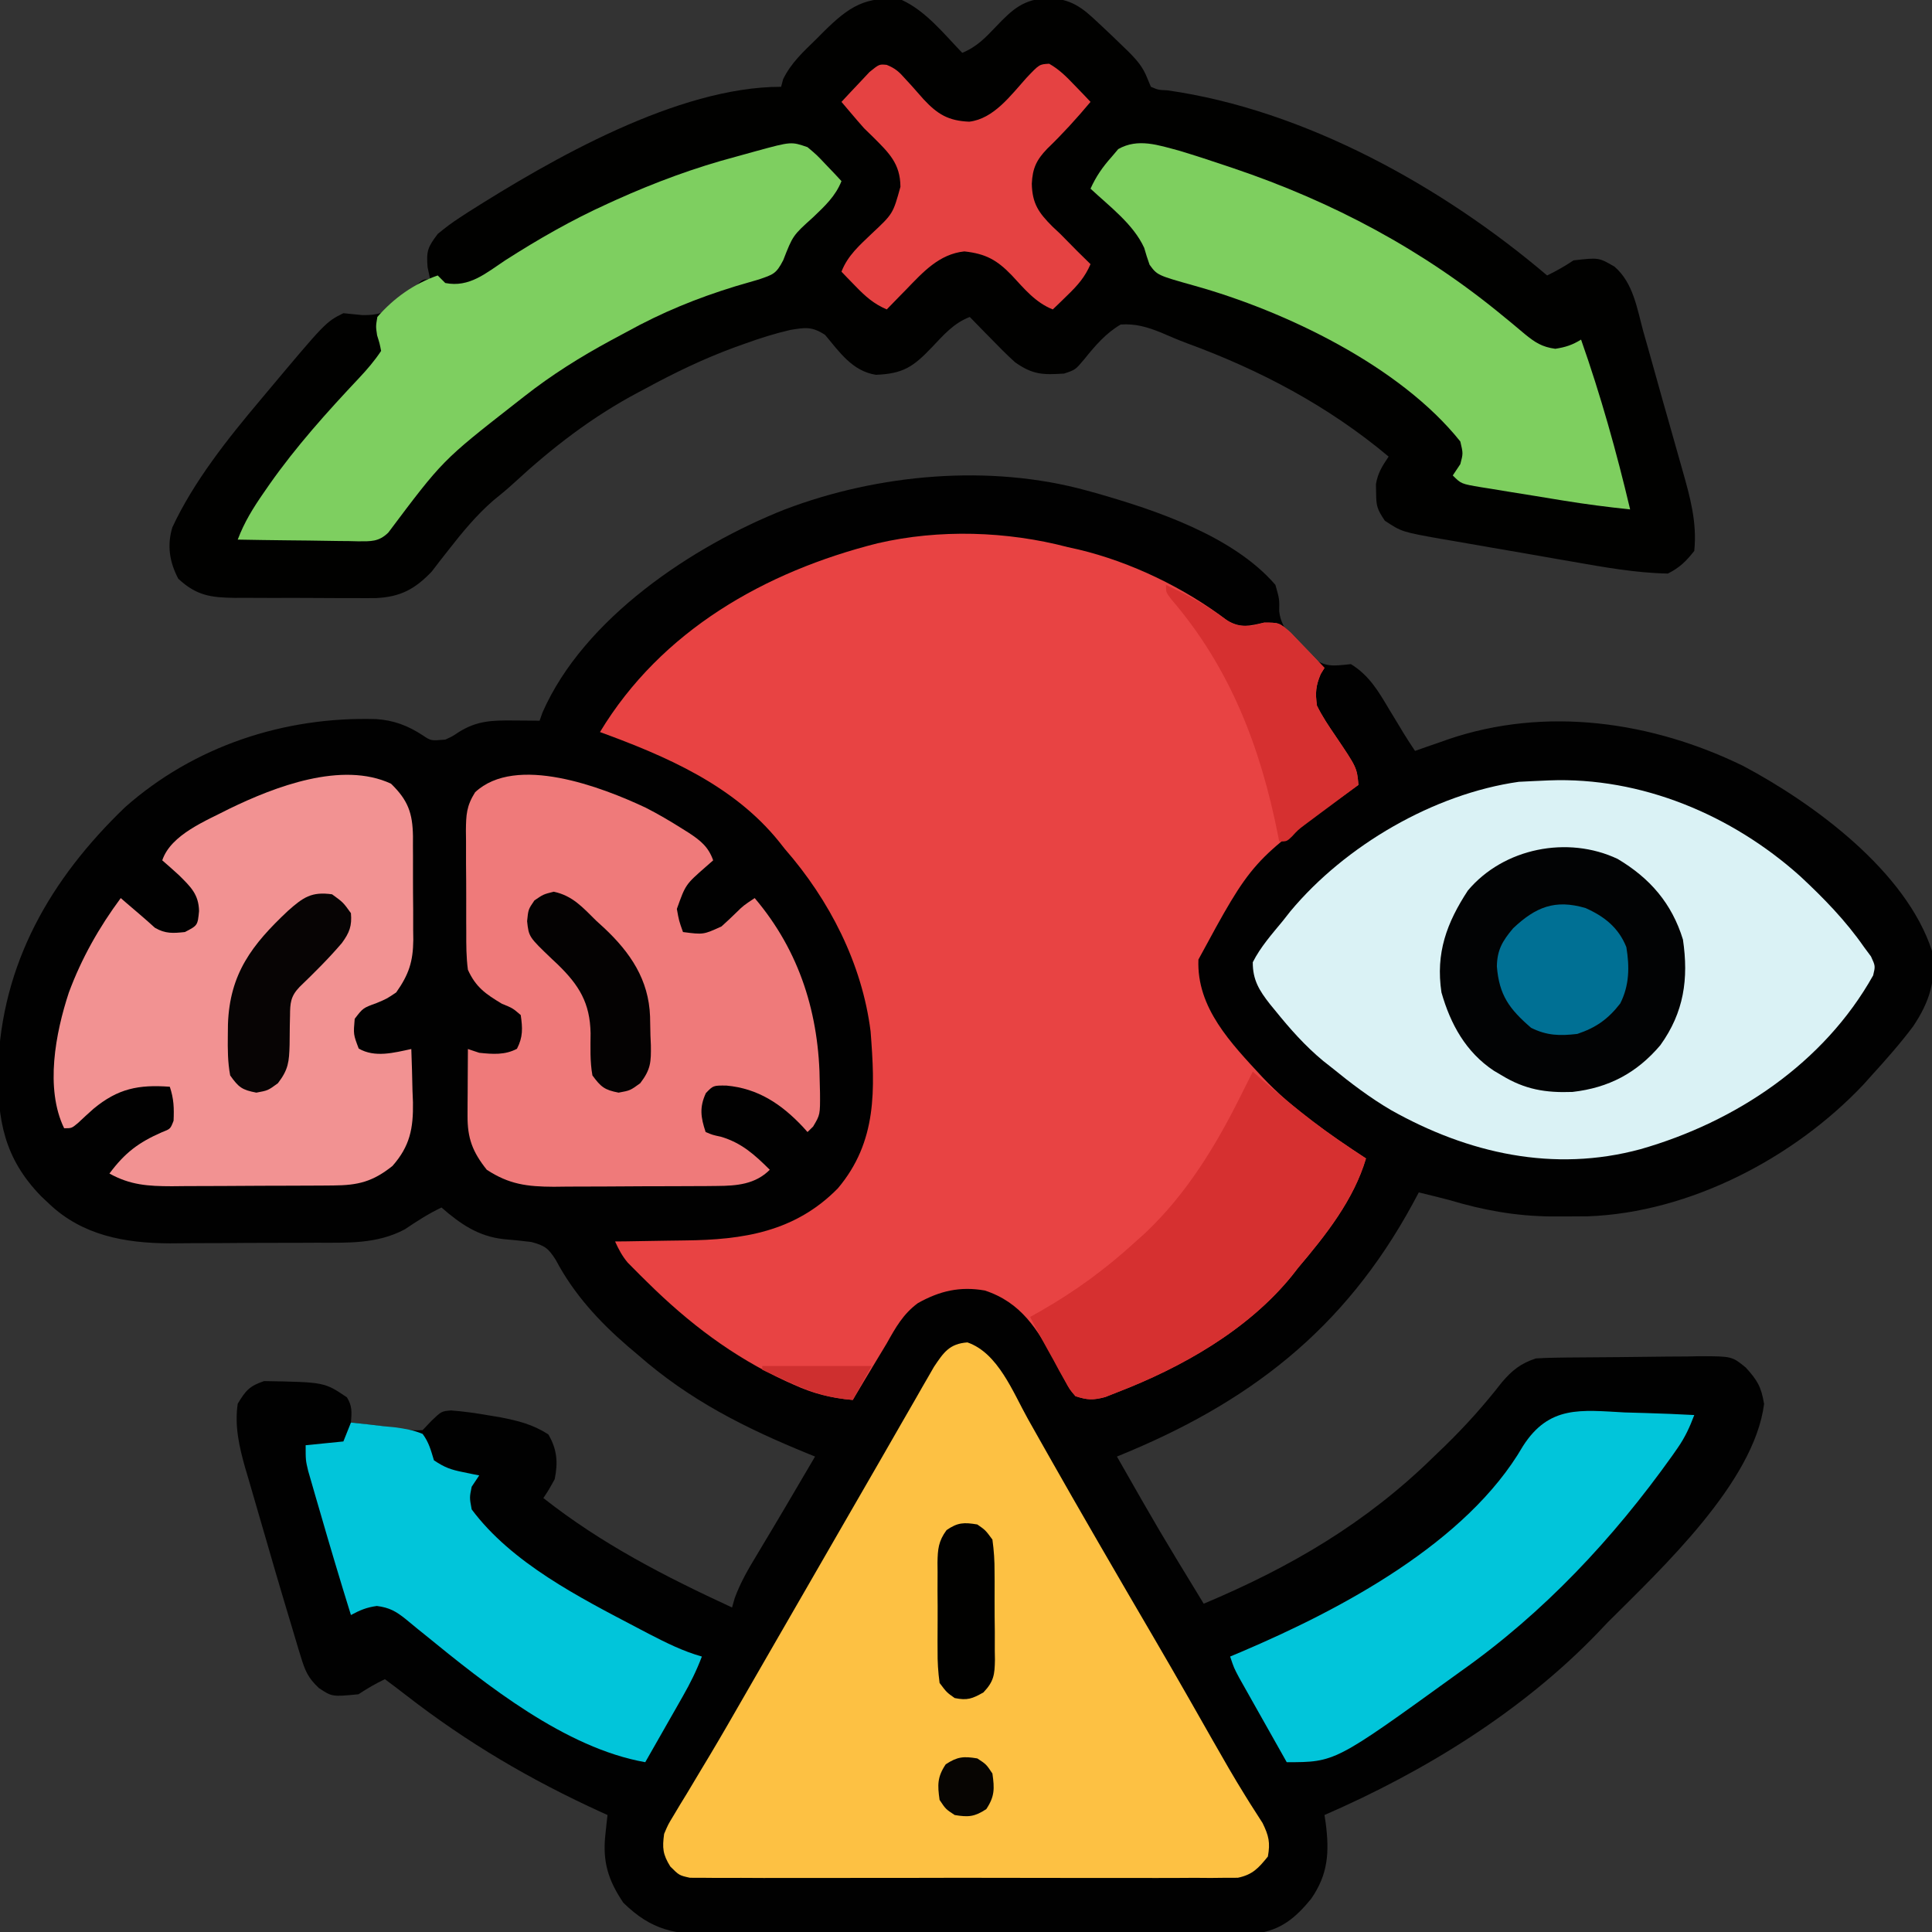
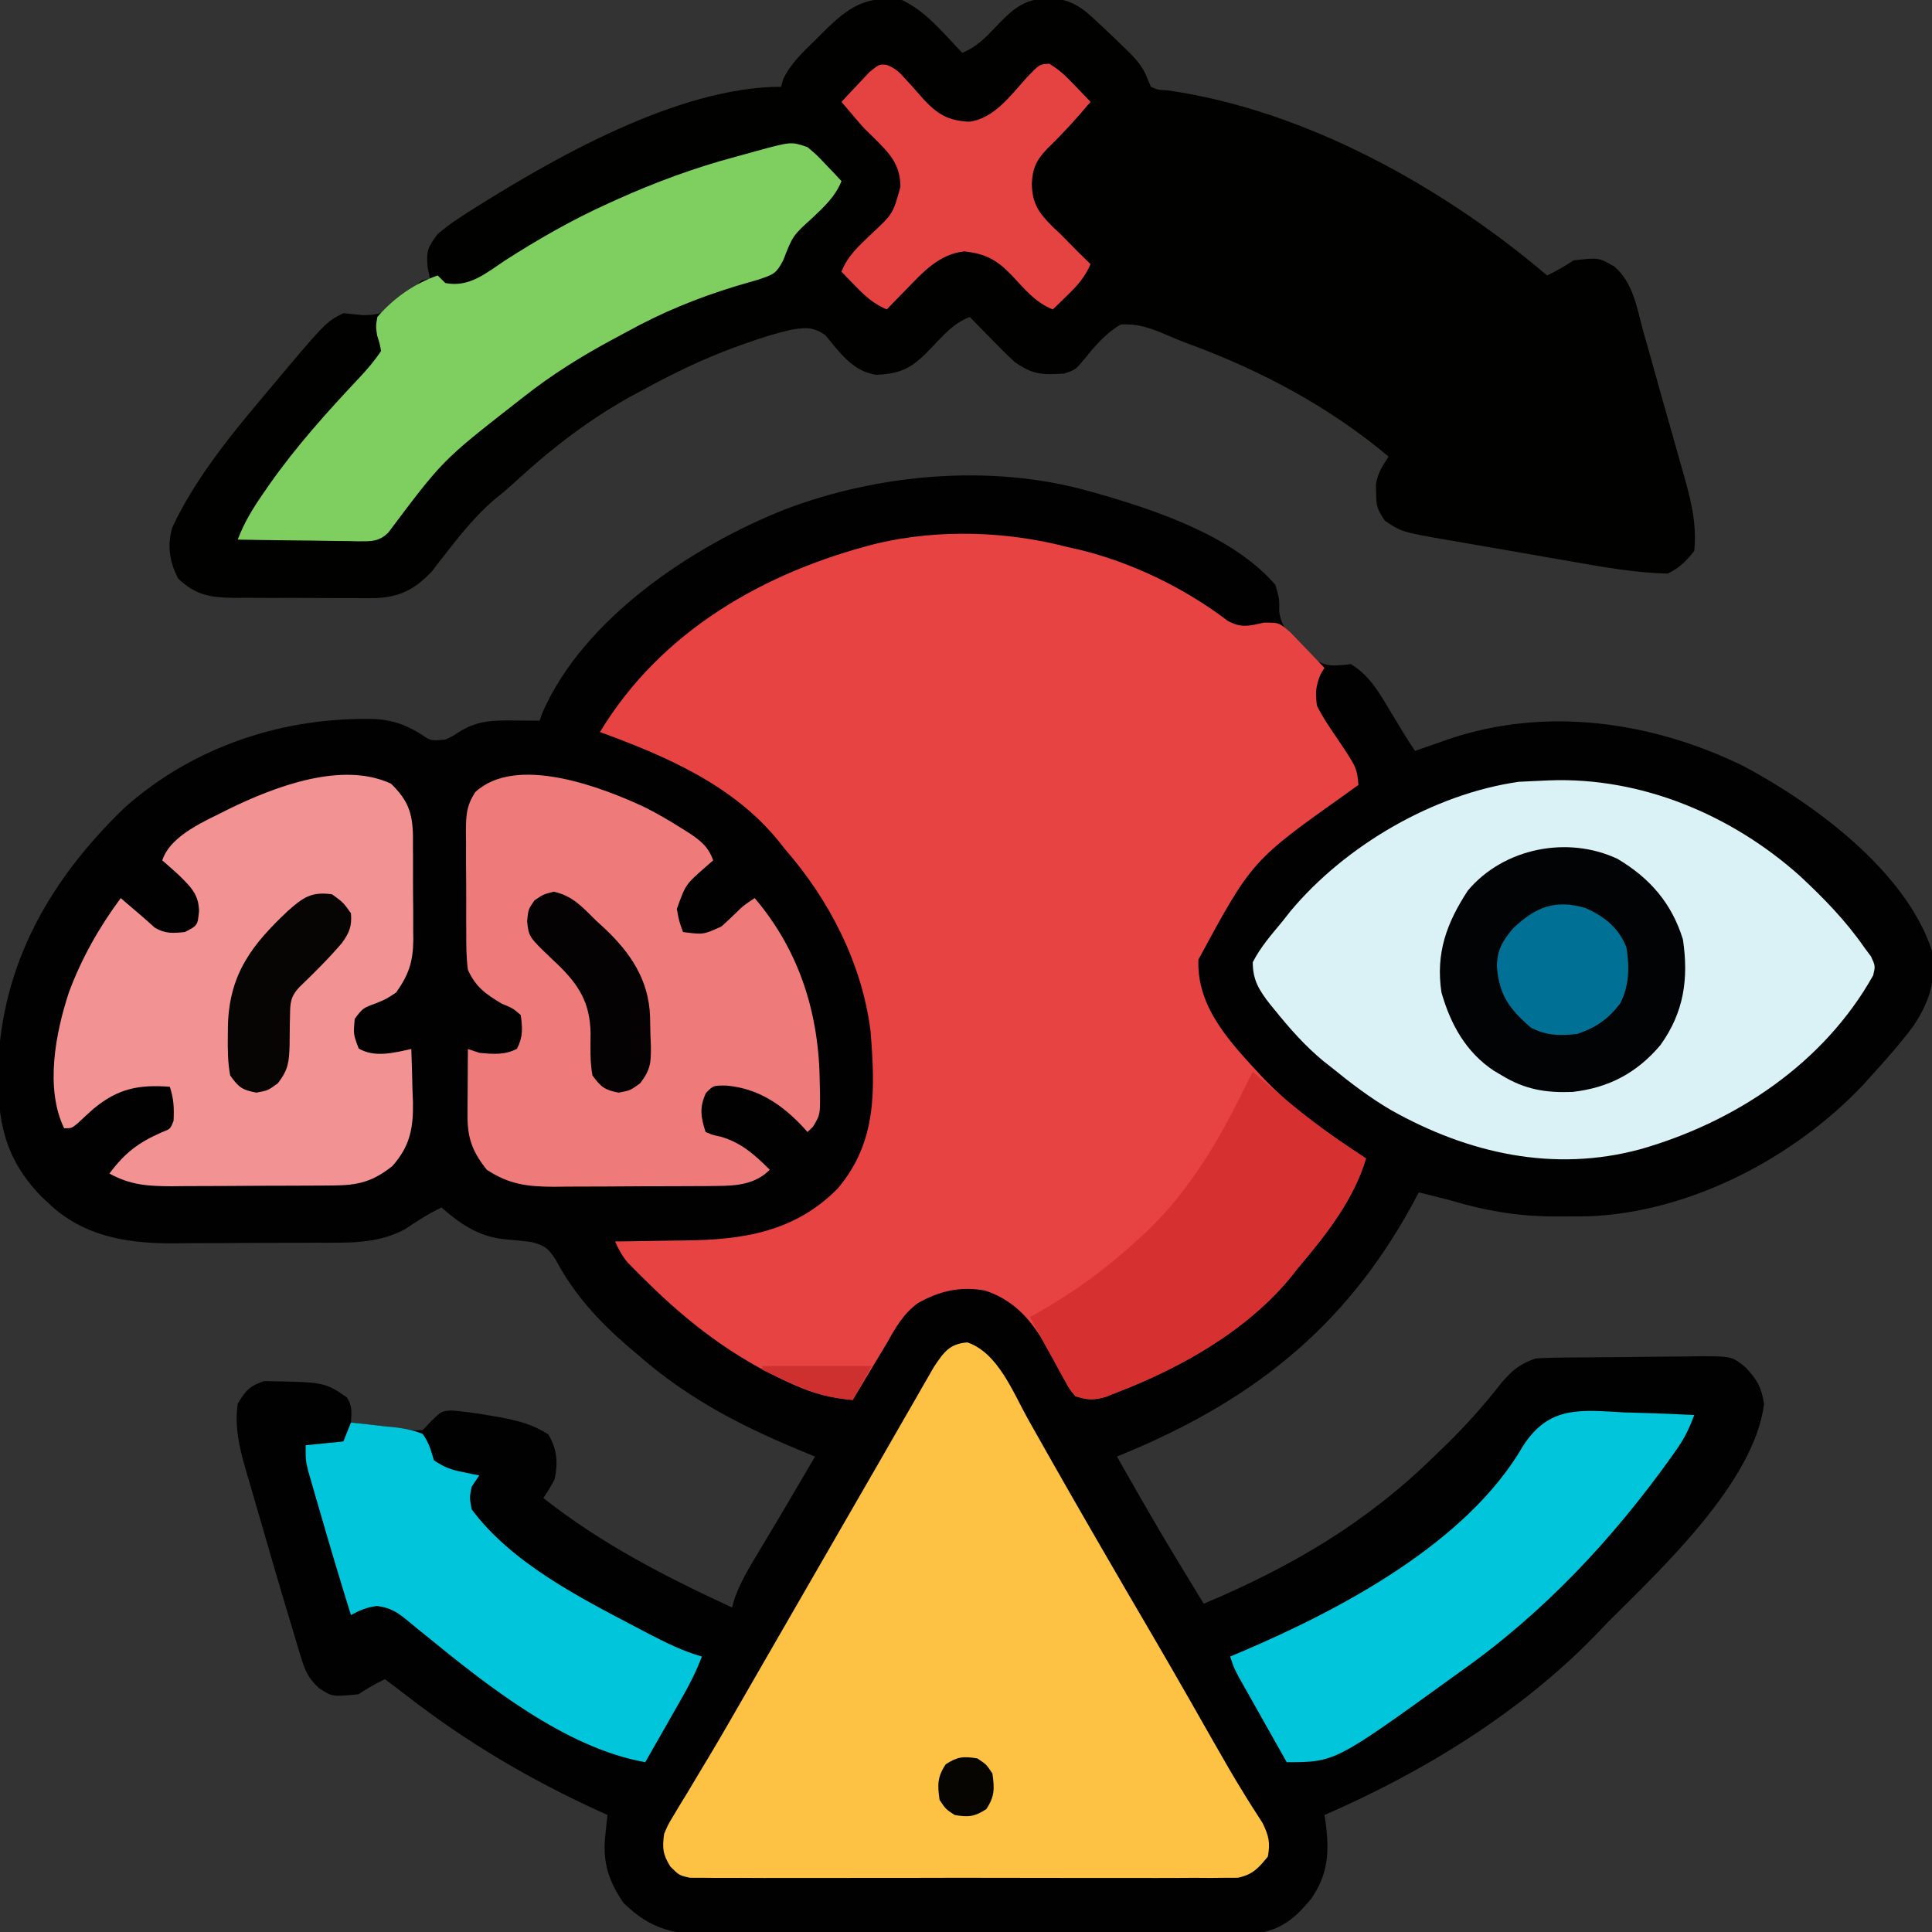
<svg xmlns="http://www.w3.org/2000/svg" version="1.1" width="512" height="512">
  <rect width="100%" height="100%" fill="#333333" stroke="none" />
  <path d="M0 0 C0.803 0.22 1.606 0.441 2.433 0.668 C18.326 5.197 38.829 12.052 50 25 C51.062 28.75 51.062 28.75 51 32 C51.593 37.275 55.687 40.392 59.297 43.93 C63.231 46.943 65.198 46.488 70 46 C74.88 48.986 77.337 53.271 80.188 58.062 C81.056 59.491 81.924 60.919 82.793 62.348 C83.17 62.977 83.546 63.606 83.934 64.254 C84.916 65.862 85.955 67.433 87 69 C88.433 68.493 88.433 68.493 89.895 67.977 C91.2 67.526 92.506 67.075 93.812 66.625 C94.436 66.403 95.059 66.182 95.701 65.953 C121.636 57.091 149.83 61.178 174 73 C192.696 82.948 217.124 100.858 224 122 C225.235 129.732 223.287 135.593 219 142 C215.583 146.552 211.83 150.795 208 155 C206.917 156.208 206.917 156.208 205.812 157.441 C187.437 176.896 159.764 191.35 132.836 192.336 C130.682 192.365 128.529 192.378 126.375 192.375 C125.241 192.375 124.108 192.375 122.94 192.375 C113.425 192.246 105.097 190.715 96 188 C93.339 187.31 90.67 186.654 88 186 C87.455 187.016 86.909 188.032 86.348 189.078 C68.147 222.513 42.786 241.932 8 256 C19.213 275.671 19.213 275.671 31 295 C54.039 285.312 74.064 273.617 92 256 C92.976 255.062 93.953 254.125 94.93 253.188 C100.392 247.861 105.343 242.336 110.027 236.312 C112.762 233.106 114.999 231.334 119 230 C120.67 229.888 122.345 229.831 124.019 229.807 C125.04 229.791 126.062 229.775 127.114 229.758 C131.781 229.714 136.447 229.673 141.114 229.65 C143.574 229.633 146.035 229.606 148.495 229.568 C152.045 229.513 155.594 229.491 159.145 229.477 C160.242 229.454 161.339 229.431 162.469 229.408 C170.992 229.431 170.992 229.431 174.655 232.416 C177.74 235.816 178.763 237.548 179.5 242.062 C176.859 262.857 152.318 285.704 138 300 C137.17 300.877 136.34 301.753 135.484 302.656 C115.373 323.572 89.5 339.483 63 351 C63.16 352.034 63.16 352.034 63.324 353.09 C64.315 360.856 64 366.686 59.449 373.23 C55.362 378.206 51.421 381.592 44.785 382.383 C43.621 382.387 42.457 382.391 41.258 382.394 C40.605 382.401 39.952 382.407 39.28 382.413 C37.106 382.429 34.932 382.425 32.758 382.42 C31.194 382.427 29.63 382.436 28.066 382.446 C23.826 382.468 19.586 382.471 15.346 382.469 C11.803 382.469 8.259 382.477 4.716 382.486 C-3.647 382.505 -12.01 382.508 -20.373 382.501 C-28.99 382.494 -37.607 382.517 -46.224 382.554 C-53.631 382.585 -61.039 382.596 -68.446 382.592 C-72.866 382.59 -77.286 382.596 -81.706 382.62 C-85.865 382.643 -90.022 382.641 -94.181 382.62 C-95.703 382.617 -97.225 382.622 -98.747 382.636 C-109.104 382.727 -115.308 381.588 -122.812 374.25 C-126.816 368.301 -128.358 363.383 -127.57 356.199 C-127.416 354.733 -127.416 354.733 -127.258 353.237 C-127.13 352.13 -127.13 352.13 -127 351 C-127.542 350.755 -128.084 350.509 -128.642 350.257 C-147.37 341.717 -164.212 331.832 -180.46 319.195 C-182.29 317.775 -184.141 316.383 -186 315 C-188.494 316.204 -190.681 317.454 -193 319 C-199.977 319.675 -199.977 319.675 -203.486 317.358 C-206.455 314.573 -207.18 312.682 -208.355 308.805 C-208.554 308.165 -208.752 307.525 -208.956 306.866 C-209.657 304.582 -210.328 302.292 -211 300 C-211.568 298.11 -212.136 296.219 -212.706 294.329 C-214.289 289.038 -215.831 283.735 -217.359 278.428 C-217.998 276.214 -218.643 274.001 -219.293 271.79 C-220.245 268.553 -221.181 265.313 -222.113 262.07 C-222.404 261.092 -222.694 260.114 -222.994 259.106 C-224.599 253.441 -225.879 247.908 -225 242 C-222.886 238.501 -221.883 237.294 -218 236 C-202.014 236.281 -202.014 236.281 -196.062 240.312 C-194.619 242.606 -194.785 244.346 -195 247 C-192.884 247.239 -190.767 247.474 -188.648 247.691 C-186.876 247.898 -185.109 248.156 -183.352 248.465 C-180.825 248.863 -178.554 249.173 -176 249 C-175.216 248.175 -174.433 247.35 -173.625 246.5 C-171 244 -171 244 -168.492 243.781 C-165.279 244.016 -162.175 244.45 -159 245 C-157.846 245.191 -156.693 245.382 -155.504 245.578 C-150.675 246.521 -146.85 247.455 -142.688 250.125 C-140.374 254.067 -140.082 257.532 -141 262 C-142.531 264.781 -142.531 264.781 -144 267 C-128.498 279.211 -111.868 287.731 -94 296 C-93.644 294.757 -93.644 294.757 -93.281 293.488 C-91.776 289.391 -89.757 285.908 -87.5 282.188 C-86.607 280.693 -85.713 279.198 -84.82 277.703 C-84.359 276.935 -83.898 276.168 -83.423 275.377 C-81.049 271.412 -78.714 267.424 -76.375 263.438 C-75.529 261.999 -74.682 260.56 -73.836 259.121 C-73.23 258.091 -72.624 257.061 -72 256 C-72.558 255.774 -73.115 255.549 -73.69 255.317 C-90.519 248.455 -105.254 241.083 -119 229 C-119.852 228.281 -120.704 227.561 -121.582 226.82 C-129.258 220.194 -135.936 212.936 -140.688 203.938 C-142.663 200.817 -143.57 200.116 -147.199 199.141 C-149.655 198.838 -152.117 198.584 -154.582 198.379 C-161.252 197.639 -166.018 194.359 -171 190 C-174.452 191.653 -177.542 193.641 -180.707 195.781 C-188.185 199.756 -195.956 199.327 -204.227 199.336 C-205.62 199.342 -207.014 199.349 -208.408 199.356 C-211.324 199.368 -214.241 199.372 -217.158 199.371 C-220.859 199.37 -224.56 199.398 -228.261 199.432 C-231.141 199.455 -234.02 199.458 -236.9 199.457 C-238.916 199.461 -240.932 199.482 -242.949 199.504 C-254.874 199.446 -266.124 197.442 -275 189 C-275.688 188.352 -276.377 187.703 -277.086 187.035 C-286.923 176.924 -288.698 166.823 -288.522 153.138 C-287.572 125.365 -274.671 102.971 -254.875 83.938 C-236.571 67.721 -212.671 59.868 -188.352 60.562 C-183.583 60.882 -179.918 62.288 -175.91 64.906 C-173.788 66.331 -173.788 66.331 -170 66 C-168.188 65.192 -168.188 65.192 -166.5 64.062 C-161.596 60.953 -157.539 60.884 -151.75 60.938 C-149.855 60.951 -149.855 60.951 -147.922 60.965 C-146.958 60.976 -145.993 60.988 -145 61 C-144.751 60.29 -144.502 59.579 -144.246 58.848 C-133.301 33.836 -104.446 14.679 -80 5 C-55.217 -4.421 -25.694 -7.08 0 0 Z " fill="#010101" transform="translate(288,130)" />
  <path d="M0 0 C6.381 2.925 11.173 9.001 16 14 C19.844 12.434 22.16 9.979 25 7 C29.377 2.409 32.295 -0.253 38.75 -0.5 C44.795 -0.324 47.724 1.927 52 6 C52.733 6.684 52.733 6.684 53.48 7.381 C55.128 8.926 56.755 10.489 58.375 12.062 C58.899 12.569 59.424 13.075 59.964 13.597 C62.27 15.909 63.901 17.741 65.078 20.812 C65.382 21.534 65.687 22.256 66 23 C67.95 23.831 67.95 23.831 70.375 23.938 C106.767 29.109 143.364 49.485 171 73 C173.494 71.796 175.681 70.546 178 69 C184.683 68.233 184.683 68.233 188.857 70.663 C193.865 74.984 194.847 81.819 196.523 87.953 C196.917 89.337 197.312 90.721 197.708 92.104 C198.533 94.999 199.344 97.897 200.143 100.799 C201.163 104.499 202.211 108.189 203.27 111.877 C204.088 114.733 204.893 117.593 205.694 120.453 C206.077 121.814 206.462 123.175 206.85 124.534 C208.914 131.797 210.764 138.425 210 146 C207.818 148.756 206.128 150.436 203 152 C194.449 151.838 185.973 150.292 177.57 148.82 C176.336 148.607 175.102 148.393 173.831 148.174 C170.588 147.61 167.345 147.041 164.103 146.471 C161.459 146.009 158.813 145.557 156.167 145.106 C152.987 144.561 149.81 144.002 146.633 143.445 C145.455 143.245 144.276 143.045 143.063 142.839 C132.492 140.952 132.492 140.952 128 138 C125.952 134.927 125.705 134.128 125.688 130.625 C125.671 129.875 125.654 129.125 125.637 128.352 C126.094 125.392 127.348 123.468 129 121 C113.068 107.64 94.96 98.059 75.479 90.932 C73.183 90.069 70.95 89.118 68.703 88.137 C65.039 86.672 62.01 85.738 58 86 C54.061 88.286 51.226 91.633 48.391 95.137 C46 98 46 98 43 99 C37.392 99.362 34.687 99.326 30 96 C27.806 94.022 25.743 91.933 23.688 89.812 C23.138 89.254 22.588 88.695 22.021 88.119 C20.676 86.751 19.338 85.376 18 84 C13.709 85.644 11.037 88.81 7.938 92.062 C3.071 97.166 0.384 99.044 -6.867 99.328 C-13.083 98.372 -16.535 93.3 -20.328 88.766 C-23.775 86.488 -25.596 86.774 -29.569 87.44 C-33.671 88.385 -37.605 89.634 -41.562 91.062 C-42.43 91.372 -43.298 91.681 -44.192 92 C-52.479 95.038 -60.254 98.791 -68 103 C-68.605 103.321 -69.211 103.642 -69.834 103.972 C-82.141 110.509 -92.634 118.613 -102.859 128.047 C-104.593 129.629 -106.347 131.109 -108.188 132.562 C-112.744 136.511 -116.497 141.072 -120.199 145.82 C-120.958 146.787 -121.718 147.754 -122.5 148.75 C-123.191 149.652 -123.882 150.555 -124.594 151.484 C-129.096 156.191 -132.948 158.198 -139.397 158.502 C-141.486 158.521 -143.575 158.518 -145.664 158.496 C-146.774 158.498 -147.885 158.499 -149.028 158.501 C-151.367 158.499 -153.705 158.487 -156.043 158.467 C-159.62 158.438 -163.196 158.446 -166.773 158.459 C-169.049 158.453 -171.326 158.444 -173.602 158.434 C-174.669 158.437 -175.737 158.439 -176.837 158.442 C-183.196 158.362 -186.97 157.814 -191.75 153.375 C-194.072 148.963 -194.775 144.589 -193.328 139.754 C-187.666 127.589 -178.602 116.204 -170 106 C-169.545 105.456 -169.09 104.912 -168.621 104.352 C-152.69 85.345 -152.69 85.345 -148 83 C-146.333 83.162 -144.666 83.33 -143 83.5 C-137.616 83.613 -135.344 82.139 -131.438 78.5 C-130.632 77.665 -129.826 76.829 -128.996 75.969 C-127 74 -127 74 -125 74 C-125.227 72.948 -125.454 71.896 -125.688 70.812 C-126.05 66.395 -125.59 65.471 -123 62 C-121.019 60.352 -119.147 58.956 -117 57.562 C-116.361 57.145 -115.722 56.727 -115.064 56.297 C-92.733 42.129 -59.418 23 -32 23 C-31.821 22.332 -31.642 21.665 -31.457 20.977 C-29.336 16.643 -26.115 13.721 -22.688 10.375 C-22.023 9.707 -21.358 9.04 -20.674 8.352 C-14.107 1.856 -9.466 -1.304 0 0 Z " fill="#010100" transform="translate(239,0)" />
  <path d="M0 0 C0.922 0.205 1.843 0.41 2.793 0.621 C16.73 3.936 30.966 10.833 42.312 19.5 C45.929 21.518 48.035 20.881 52 20 C56 20 56 20 59.016 22.625 C60.104 23.74 61.182 24.865 62.25 26 C63.081 26.859 63.081 26.859 63.93 27.734 C65.296 29.147 66.649 30.573 68 32 C67.67 32.536 67.34 33.072 67 33.625 C65.674 36.774 65.545 38.589 66 42 C67.398 44.858 69.143 47.44 70.938 50.062 C76.581 58.422 76.581 58.422 77 63 C75.996 63.727 74.992 64.454 73.957 65.203 C48.792 83.056 48.792 83.056 34.594 109.289 C34.078 122.141 43.305 131.526 51.516 140.425 C59.653 149.057 69.17 155.475 79 162 C75.735 173.014 68.326 182.34 61 191 C60.483 191.663 59.966 192.325 59.434 193.008 C47.754 207.468 30.08 217.436 13 224 C11.978 224.405 10.956 224.81 9.902 225.227 C6.669 226.088 5.158 226.019 2 225 C0.502 223.222 0.502 223.222 -0.719 220.922 C-1.176 220.09 -1.634 219.259 -2.105 218.402 C-2.566 217.527 -3.026 216.652 -3.5 215.75 C-8.057 207.236 -12.407 200.159 -22 197 C-28.578 195.837 -33.972 197.097 -39.762 200.348 C-43.669 203.232 -45.656 206.815 -48 211 C-48.783 212.309 -49.572 213.614 -50.363 214.918 C-52.597 218.599 -54.804 222.296 -57 226 C-62.792 225.492 -67.412 224.346 -72.688 221.938 C-73.721 221.473 -73.721 221.473 -74.776 221 C-88.823 214.527 -100.545 205.575 -111.5 194.75 C-112.112 194.147 -112.724 193.544 -113.355 192.923 C-113.929 192.345 -114.503 191.767 -115.094 191.172 C-115.606 190.657 -116.119 190.143 -116.646 189.612 C-118.125 187.851 -119.052 186.088 -120 184 C-119.038 183.991 -118.076 183.981 -117.085 183.972 C-113.452 183.931 -109.82 183.865 -106.188 183.792 C-104.628 183.765 -103.067 183.743 -101.507 183.729 C-86.058 183.58 -72.294 181.455 -60.969 169.934 C-50.484 157.516 -51.096 143.684 -52.285 128.312 C-54.554 110.339 -63.184 93.525 -75 80 C-75.54 79.317 -76.08 78.634 -76.637 77.93 C-88.682 63.055 -106.509 55.394 -124 49 C-107.75 22.119 -80.276 6.488 -50.445 -1.02 C-34.071 -4.815 -16.191 -4.25 0 0 Z " fill="#E84343" transform="translate(283,145)" />
  <path d="M0 0 C8.141 2.807 12.065 13.212 16.057 20.332 C17.09 22.174 18.13 24.013 19.171 25.851 C20.255 27.763 21.338 29.675 22.42 31.589 C25.994 37.913 29.616 44.21 33.25 50.5 C33.867 51.57 34.485 52.64 35.121 53.742 C39.811 61.861 44.54 69.958 49.275 78.052 C52.458 83.502 55.615 88.966 58.742 94.449 C59.089 95.058 59.437 95.667 59.794 96.294 C61.526 99.332 63.255 102.371 64.98 105.412 C67.799 110.367 70.622 115.306 73.637 120.145 C74.281 121.181 74.281 121.181 74.938 122.238 C76.019 123.956 77.118 125.662 78.219 127.367 C79.863 130.738 80.295 132.554 79.625 136.25 C77.124 139.34 75.605 141.042 71.663 141.879 C70.559 141.881 69.455 141.883 68.318 141.885 C67.046 141.899 65.775 141.913 64.465 141.928 C63.063 141.918 61.661 141.908 60.26 141.897 C58.778 141.904 57.296 141.913 55.814 141.924 C51.795 141.946 47.777 141.937 43.758 141.922 C39.552 141.909 35.346 141.921 31.14 141.929 C24.078 141.938 17.016 141.926 9.953 141.902 C1.788 141.875 -6.378 141.883 -14.543 141.911 C-21.555 141.934 -28.566 141.937 -35.578 141.924 C-39.766 141.916 -43.953 141.915 -48.14 141.931 C-52.076 141.946 -56.012 141.936 -59.947 141.907 C-61.392 141.9 -62.837 141.902 -64.282 141.913 C-66.253 141.927 -68.224 141.907 -70.195 141.885 C-71.298 141.883 -72.402 141.881 -73.539 141.879 C-76.375 141.25 -76.375 141.25 -78.736 138.898 C-80.74 135.661 -80.886 133.999 -80.375 130.25 C-79.328 127.778 -79.328 127.778 -77.84 125.328 C-77.286 124.399 -76.731 123.47 -76.16 122.512 C-75.551 121.518 -74.941 120.524 -74.312 119.5 C-73.017 117.336 -71.723 115.172 -70.43 113.008 C-69.758 111.892 -69.086 110.776 -68.394 109.626 C-65.177 104.246 -62.059 98.811 -58.938 93.375 C-57.679 91.19 -56.42 89.005 -55.16 86.82 C-54.535 85.735 -53.91 84.65 -53.266 83.532 C-49.515 77.021 -45.758 70.513 -42.002 64.005 C-38.863 58.564 -35.725 53.123 -32.59 47.68 C-29.482 42.284 -26.367 36.893 -23.251 31.502 C-21.315 28.145 -19.388 24.784 -17.461 21.422 C-16.203 19.239 -14.946 17.057 -13.688 14.875 C-13.111 13.864 -12.535 12.853 -11.941 11.812 C-11.4 10.876 -10.859 9.941 -10.301 8.977 C-9.596 7.748 -9.596 7.748 -8.876 6.495 C-6.297 2.638 -4.763 0.353 0 0 Z " fill="#FDC143" transform="translate(256.375,355.75)" />
  <path d="M0 0 C24.469 -0.955 48.468 9.162 66.554 25.379 C72.777 31.162 78.641 37.187 83.5 44.188 C84.103 45.001 84.707 45.814 85.328 46.652 C86.5 49.188 86.5 49.188 85.906 51.676 C72.881 74.94 49.451 90.53 24.258 97.73 C1.245 103.978 -21.455 98.864 -41.891 87.359 C-47.448 84.098 -52.51 80.253 -57.5 76.188 C-58.666 75.269 -58.666 75.269 -59.855 74.332 C-64.637 70.363 -68.609 65.883 -72.5 61.062 C-72.982 60.476 -73.463 59.89 -73.959 59.286 C-76.757 55.706 -78.538 52.902 -78.5 48.188 C-76.433 44.102 -73.404 40.714 -70.5 37.188 C-69.848 36.359 -69.195 35.53 -68.523 34.676 C-54.002 17.267 -30.566 3.58 -8 0.375 C-5.334 0.213 -2.667 0.143 0 0 Z " fill="#DAF2F5" transform="translate(410.5,206.812)" />
  <path d="M0 0 C4.519 4.4 5.719 7.785 5.817 13.951 C5.815 14.8 5.812 15.649 5.809 16.523 C5.814 17.41 5.819 18.296 5.824 19.209 C5.831 21.08 5.83 22.951 5.821 24.822 C5.813 27.671 5.841 30.518 5.873 33.367 C5.875 35.19 5.874 37.013 5.871 38.836 C5.882 39.681 5.894 40.526 5.905 41.397 C5.838 47.175 4.723 50.569 1.375 55.312 C-1.168 57.02 -1.168 57.02 -3.812 58.125 C-7.434 59.44 -7.434 59.44 -9.625 62.312 C-9.988 66.423 -9.988 66.423 -8.562 70.188 C-4.273 72.678 0.762 71.295 5.375 70.312 C5.522 73.979 5.609 77.644 5.688 81.312 C5.729 82.342 5.771 83.372 5.814 84.434 C5.924 91.343 5.024 96.043 0.375 101.312 C-4.869 105.486 -8.728 106.429 -15.292 106.474 C-16.431 106.483 -17.569 106.493 -18.742 106.503 C-19.968 106.507 -21.194 106.511 -22.457 106.516 C-23.722 106.521 -24.987 106.527 -26.291 106.533 C-28.968 106.542 -31.645 106.549 -34.323 106.553 C-37.739 106.558 -41.154 106.582 -44.571 106.611 C-47.845 106.634 -51.12 106.636 -54.395 106.641 C-56.225 106.659 -56.225 106.659 -58.092 106.678 C-64.381 106.662 -69.08 106.382 -74.625 103.312 C-70.538 97.828 -66.966 95.1 -60.699 92.355 C-58.465 91.491 -58.465 91.491 -57.625 89.312 C-57.481 85.934 -57.55 83.539 -58.625 80.312 C-66.921 79.701 -72.369 80.788 -78.828 86.137 C-80.226 87.376 -81.605 88.637 -82.961 89.922 C-84.625 91.312 -84.625 91.312 -86.625 91.312 C-91.735 80.786 -88.915 66.055 -85.375 55.336 C-82.018 46.275 -77.357 38.058 -71.625 30.312 C-71.129 30.742 -70.633 31.172 -70.122 31.615 C-68.895 32.676 -67.663 33.729 -66.426 34.777 C-65.119 35.892 -63.833 37.032 -62.562 38.188 C-59.804 39.789 -57.755 39.646 -54.625 39.312 C-51.244 37.564 -51.244 37.564 -50.875 33.75 C-50.972 29.327 -53.071 27.352 -56.125 24.312 C-57.607 22.959 -59.101 21.619 -60.625 20.312 C-58.332 13.432 -48.898 9.79 -42.812 6.625 C-30.814 0.802 -13.018 -6.06 0 0 Z " fill="#F29292" transform="translate(103.625,207.688)" />
  <path d="M0 0 C3.331 1.692 6.52 3.584 9.681 5.574 C10.274 5.946 10.867 6.318 11.479 6.702 C14.576 8.753 16.607 10.398 17.869 13.949 C16.894 14.802 16.894 14.802 15.9 15.672 C10.549 20.362 10.549 20.362 8.244 26.824 C8.804 29.962 8.804 29.962 9.869 32.949 C15.277 33.654 15.277 33.654 20.076 31.461 C21.448 30.231 22.794 28.97 24.107 27.676 C25.869 25.949 25.869 25.949 28.869 23.949 C40.9 38.14 45.996 54.844 46.119 73.199 C46.139 73.988 46.16 74.777 46.181 75.59 C46.22 81.359 46.22 81.359 44.353 84.496 C43.863 84.976 43.373 85.455 42.869 85.949 C42.456 85.49 42.044 85.031 41.619 84.559 C35.97 78.557 29.758 74.386 21.369 73.637 C17.884 73.603 17.884 73.603 15.931 75.637 C14.19 79.427 14.571 82.055 15.869 85.949 C17.706 86.721 17.706 86.721 19.931 87.199 C25.409 88.823 28.875 91.977 32.869 95.949 C29.007 99.811 24.16 100.2 18.898 100.24 C17.743 100.253 16.589 100.265 15.399 100.278 C14.164 100.281 12.93 100.283 11.658 100.285 C9.735 100.295 9.735 100.295 7.773 100.305 C5.064 100.317 2.356 100.321 -0.352 100.32 C-3.804 100.32 -7.255 100.347 -10.707 100.381 C-14.023 100.409 -17.339 100.408 -20.655 100.41 C-21.885 100.425 -23.116 100.439 -24.383 100.454 C-31.438 100.416 -36.175 99.841 -42.131 95.949 C-45.908 91.204 -47.262 87.616 -47.229 81.625 C-47.226 80.597 -47.223 79.569 -47.219 78.51 C-47.211 77.438 -47.202 76.366 -47.194 75.262 C-47.189 74.178 -47.185 73.095 -47.18 71.979 C-47.168 69.302 -47.152 66.626 -47.131 63.949 C-46.141 64.279 -45.151 64.609 -44.131 64.949 C-40.595 65.32 -37.321 65.581 -34.131 63.887 C-32.508 60.742 -32.637 58.408 -33.131 54.949 C-35.257 53.122 -35.257 53.122 -38.131 51.949 C-42.433 49.368 -45.056 47.552 -47.131 42.949 C-47.577 39.636 -47.576 36.351 -47.565 33.012 C-47.57 32.054 -47.575 31.096 -47.581 30.11 C-47.587 28.089 -47.586 26.068 -47.577 24.048 C-47.569 20.96 -47.598 17.873 -47.629 14.785 C-47.631 12.819 -47.63 10.853 -47.627 8.887 C-47.639 7.966 -47.65 7.045 -47.661 6.096 C-47.616 1.862 -47.518 -0.434 -45.224 -4.091 C-34.438 -14.19 -11.706 -5.52 0 0 Z " fill="#EF7A7A" transform="translate(171.131,214.051)" />
  <path d="M0 0 C2.457 2.066 2.457 2.066 4.812 4.562 C5.603 5.389 6.393 6.215 7.207 7.066 C7.799 7.704 8.39 8.343 9 9 C7.406 13.014 4.558 15.635 1.5 18.562 C-3.882 23.403 -3.882 23.403 -6.43 29.945 C-8.314 33.61 -9.109 33.743 -12.883 35.055 C-14.958 35.681 -17.039 36.287 -19.125 36.875 C-29.402 40.034 -38.614 43.807 -48 49 C-49.381 49.742 -50.763 50.482 -52.145 51.223 C-60.21 55.596 -67.77 60.321 -75 66 C-75.878 66.686 -76.756 67.372 -77.66 68.078 C-96.727 82.999 -96.727 82.999 -111.102 102.151 C-113.628 104.612 -115.713 104.455 -119.134 104.453 C-119.949 104.433 -120.765 104.412 -121.605 104.391 C-122.445 104.385 -123.284 104.379 -124.149 104.373 C-126.829 104.351 -129.508 104.301 -132.188 104.25 C-134.005 104.23 -135.822 104.212 -137.639 104.195 C-142.093 104.151 -146.546 104.082 -151 104 C-149.234 99.327 -146.895 95.582 -144.062 91.5 C-143.575 90.795 -143.087 90.09 -142.584 89.364 C-135.494 79.275 -127.325 70.191 -118.883 61.224 C-116.695 58.893 -114.779 56.668 -113 54 C-113.393 52.001 -113.393 52.001 -114.062 49.875 C-114.418 47.488 -114.418 47.488 -114 45 C-109.603 39.962 -104.316 36.21 -98 34 C-97.34 34.66 -96.68 35.32 -96 36 C-89.612 37.274 -85.193 33.355 -80.125 30 C-71.317 24.369 -62.519 19.316 -53 15 C-52.255 14.661 -51.511 14.323 -50.744 13.974 C-40.35 9.301 -29.924 5.431 -18.909 2.508 C-17.084 2.022 -15.266 1.51 -13.449 0.996 C-4.312 -1.492 -4.312 -1.492 0 0 Z " fill="#7ECF60" transform="translate(214,39)" />
-   <path d="M0 0 C4.05 1.217 8.059 2.521 12.064 3.878 C13.146 4.241 13.146 4.241 14.25 4.611 C40.662 13.523 64.646 26.257 86.142 44.073 C86.763 44.58 87.384 45.088 88.024 45.61 C89.23 46.598 90.425 47.598 91.607 48.612 C94.319 50.829 96.164 52.019 99.666 52.499 C102.372 52.085 104.183 51.492 106.501 50.065 C111.681 64.781 115.918 79.884 119.501 95.065 C113.574 94.442 107.7 93.685 101.818 92.725 C101.036 92.598 100.255 92.471 99.449 92.34 C97.817 92.074 96.184 91.806 94.552 91.536 C92.047 91.125 89.541 90.725 87.035 90.325 C85.441 90.063 83.848 89.801 82.255 89.538 C81.506 89.42 80.758 89.302 79.986 89.181 C74.73 88.294 74.73 88.294 72.501 86.065 C73.491 84.58 73.491 84.58 74.501 83.065 C75.254 80.238 75.254 80.238 74.501 77.065 C58.566 57.08 28.163 42.515 4.056 35.784 C-5.808 33.01 -5.808 33.01 -7.85 30.218 C-8.378 28.749 -8.85 27.259 -9.272 25.757 C-12.147 19.449 -18.5 14.739 -23.499 10.065 C-22.056 6.871 -20.332 4.368 -17.999 1.753 C-17.39 1.035 -16.782 0.317 -16.155 -0.423 C-10.943 -3.389 -5.539 -1.48 0 0 Z " fill="#7ECF5F" transform="translate(312.499,39.935)" />
  <path d="M0 0 C1.79 0.055 3.579 0.105 5.369 0.15 C9.729 0.271 14.082 0.46 18.438 0.688 C17.248 3.862 15.977 6.621 14.039 9.402 C13.33 10.42 13.33 10.42 12.607 11.458 C-3.073 33.451 -21.426 53.075 -43.562 68.688 C-44.164 69.123 -44.766 69.559 -45.386 70.008 C-76.779 92.688 -76.779 92.688 -89.562 92.688 C-91.541 89.184 -93.517 85.678 -95.489 82.171 C-96.16 80.979 -96.832 79.786 -97.506 78.595 C-98.474 76.881 -99.438 75.165 -100.402 73.449 C-100.984 72.418 -101.565 71.386 -102.164 70.323 C-103.562 67.688 -103.562 67.688 -104.562 64.688 C-103.582 64.275 -102.601 63.862 -101.59 63.438 C-75.357 52.271 -41.813 34.585 -26.958 8.915 C-20.007 -1.936 -11.622 -0.625 0 0 Z " fill="#01C5DA" transform="translate(430.562,374.312)" />
  <path d="M0 0 C3.01 0.291 6 0.629 9 1 C9.897 1.088 10.794 1.175 11.719 1.266 C14.329 1.619 16.564 1.993 19 3 C20.675 5.274 21.162 7.24 22 10 C24.855 11.903 26.419 12.462 29.688 13.125 C30.9 13.376 30.9 13.376 32.137 13.633 C32.752 13.754 33.366 13.875 34 14 C33.34 14.99 32.68 15.98 32 17 C31.416 19.872 31.416 19.872 32 23 C42.586 37.23 60.601 46.357 76 54.438 C76.992 54.958 77.984 55.479 79.005 56.015 C83.59 58.381 88.011 60.593 93 62 C91.606 65.709 89.922 69.078 87.961 72.52 C87.381 73.541 86.801 74.563 86.203 75.615 C85.6 76.67 84.997 77.725 84.375 78.812 C83.764 79.887 83.153 80.961 82.523 82.068 C81.018 84.714 79.511 87.358 78 90 C56.818 86.263 35.859 69.502 19.594 56.223 C19.015 55.759 18.437 55.295 17.841 54.817 C16.729 53.923 15.627 53.017 14.538 52.097 C11.934 50.011 10.202 49.026 6.867 48.598 C4.093 48.987 2.433 49.697 0 51 C-2.85 41.841 -5.595 32.655 -8.25 23.438 C-8.614 22.194 -8.977 20.951 -9.352 19.67 C-9.694 18.478 -10.037 17.286 -10.391 16.059 C-10.7 14.989 -11.01 13.92 -11.329 12.818 C-12 10 -12 10 -12 6 C-8.7 5.67 -5.4 5.34 -2 5 C-1.34 3.35 -0.68 1.7 0 0 Z " fill="#01C5DA" transform="translate(93,377)" />
  <path d="M0 0 C8.555 5.095 14.367 11.768 17.309 21.375 C18.836 31.768 17.595 40.647 11.309 49.375 C5.042 56.758 -2.359 60.65 -11.965 61.75 C-19.114 62.017 -24.571 61.098 -30.691 57.375 C-31.739 56.756 -31.739 56.756 -32.809 56.125 C-40.215 51.206 -44.292 43.812 -46.691 35.375 C-48.259 24.943 -45.302 16.945 -39.691 8.375 C-30.218 -2.904 -13.22 -6.252 0 0 Z " fill="#020304" transform="translate(428.691,227.625)" />
  <path d="M0 0 C0.866 0.763 1.732 1.526 2.625 2.312 C11.314 9.748 20.303 16.92 30 23 C26.735 34.014 19.326 43.34 12 52 C11.483 52.663 10.966 53.325 10.434 54.008 C-1.246 68.468 -18.92 78.436 -36 85 C-37.022 85.405 -38.044 85.81 -39.098 86.227 C-42.336 87.089 -43.838 87.026 -47 86 C-48.562 84.174 -48.562 84.174 -49.859 81.816 C-50.335 80.971 -50.811 80.126 -51.301 79.256 C-51.779 78.367 -52.257 77.478 -52.75 76.562 C-53.244 75.678 -53.737 74.793 -54.246 73.881 C-55.879 70.944 -57.497 68.006 -59 65 C-58.068 64.478 -57.136 63.956 -56.176 63.418 C-46.912 58.115 -38.871 52.198 -31 45 C-30.201 44.283 -29.402 43.567 -28.578 42.828 C-17.501 32.38 -9.711 19.533 -3 6 C-2.433 4.867 -1.866 3.734 -1.281 2.566 C-0.858 1.719 -0.436 0.873 0 0 Z " fill="#D63030" transform="translate(332,284)" />
  <path d="M0 0 C2.296 0.923 3.318 1.865 4.939 3.719 C5.739 4.587 5.739 4.587 6.554 5.472 C7.649 6.689 8.732 7.916 9.804 9.152 C13.497 13.114 16.392 14.841 21.88 15.061 C28.38 14.306 32.905 8.041 37.052 3.439 C40.462 -0.158 40.462 -0.158 43.06 -0.297 C45.752 1.225 47.635 3.144 49.771 5.375 C50.57 6.201 51.37 7.027 52.193 7.879 C52.796 8.517 53.4 9.155 54.021 9.812 C50.371 14.175 46.633 18.286 42.537 22.234 C39.661 25.229 38.657 27.435 38.459 31.5 C38.574 36.773 40.28 39.192 43.931 42.851 C44.621 43.498 45.311 44.146 46.021 44.812 C47.502 46.311 48.981 47.811 50.459 49.312 C51.644 50.481 52.83 51.649 54.021 52.812 C52.544 56.264 50.583 58.462 47.896 61.062 C47.172 61.769 46.447 62.475 45.701 63.203 C44.869 64 44.869 64 44.021 64.812 C39.413 62.991 36.473 59.34 33.176 55.801 C29.215 51.68 26.228 50.053 20.584 49.437 C13.908 50.14 9.614 54.937 5.146 59.562 C4.649 60.069 4.151 60.575 3.638 61.097 C2.428 62.331 1.224 63.571 0.021 64.812 C-3.431 63.335 -5.628 61.374 -8.229 58.687 C-8.935 57.963 -9.642 57.238 -10.369 56.492 C-10.9 55.938 -11.432 55.383 -11.979 54.812 C-10.329 50.516 -7.161 47.807 -3.916 44.687 C1.673 39.457 1.673 39.457 3.646 32.312 C3.611 26.173 0.608 23.336 -3.576 19.152 C-4.369 18.38 -5.162 17.608 -5.979 16.812 C-7.183 15.452 -8.373 14.079 -9.541 12.687 C-10.346 11.739 -11.15 10.79 -11.979 9.812 C-10.411 8.11 -8.824 6.426 -7.229 4.75 C-6.347 3.81 -5.465 2.87 -4.557 1.902 C-1.979 -0.188 -1.979 -0.188 0 0 Z " fill="#E54242" transform="translate(234.979,17.188)" />
-   <path d="M0 0 C5.203 2.455 10.05 4.953 14.688 8.375 C17.952 10.636 18.658 11.011 22.812 10.875 C23.864 10.586 24.916 10.297 26 10 C30 10 30 10 33.016 12.625 C34.104 13.74 35.182 14.865 36.25 16 C36.804 16.572 37.359 17.145 37.93 17.734 C39.296 19.147 40.649 20.573 42 22 C41.505 22.804 41.505 22.804 41 23.625 C39.674 26.774 39.545 28.589 40 32 C41.398 34.858 43.143 37.44 44.938 40.062 C50.581 48.422 50.581 48.422 51 53 C50.531 53.348 50.062 53.696 49.579 54.054 C47.447 55.638 45.317 57.225 43.188 58.812 C42.45 59.36 41.712 59.907 40.951 60.471 C40.239 61.002 39.527 61.534 38.793 62.082 C38.138 62.569 37.484 63.056 36.809 63.558 C34.963 64.964 34.963 64.964 33.388 66.682 C32 68 32 68 30 68 C29.836 67.15 29.836 67.15 29.668 66.282 C25.072 43.072 17.004 21.975 1.434 3.855 C0 2 0 2 0 0 Z " fill="#D63030" transform="translate(309,155)" />
  <path d="M0 0 C4.994 2.222 8.742 5.191 10.805 10.352 C11.672 15.561 11.612 20.517 9.18 25.289 C5.969 29.429 2.761 31.7 -2.195 33.352 C-6.806 33.887 -10.249 33.825 -14.445 31.727 C-20.202 26.755 -22.892 23.109 -23.508 15.477 C-23.435 11.098 -22.046 8.728 -19.195 5.352 C-13.245 -0.265 -8.104 -2.394 0 0 Z " fill="#007094" transform="translate(420.195,240.648)" />
  <path d="M0 0 C2.938 2.125 2.938 2.125 5 5 C5.301 8.388 4.597 10.182 2.602 12.914 C-0.901 17.019 -4.735 20.811 -8.617 24.555 C-11.002 27.047 -11.119 28.841 -11.141 32.176 C-11.16 33.004 -11.179 33.832 -11.199 34.686 C-11.233 36.425 -11.251 38.165 -11.254 39.904 C-11.386 44.383 -11.552 46.415 -14.355 50.07 C-17 52 -17 52 -20.062 52.562 C-23.855 51.836 -24.761 51.163 -27 48 C-27.662 44.497 -27.666 41.057 -27.625 37.5 C-27.614 36.507 -27.602 35.514 -27.591 34.491 C-27.145 21.004 -21.188 13.323 -11.707 4.398 C-7.654 0.808 -5.456 -0.764 0 0 Z " fill="#070404" transform="translate(88,237)" />
  <path d="M0 0 C4.998 1.057 7.687 4.171 11.25 7.688 C11.947 8.324 12.645 8.961 13.363 9.617 C20.323 16.144 25.176 23.337 25.523 33.059 C25.563 34.747 25.597 36.436 25.625 38.125 C25.681 39.394 25.681 39.394 25.738 40.689 C25.801 45.171 25.715 47.077 22.918 50.75 C20.25 52.688 20.25 52.688 17.188 53.25 C13.455 52.535 12.497 51.747 10.25 48.688 C9.574 44.992 9.743 41.25 9.762 37.506 C9.614 29.477 6.718 24.772 1.037 19.26 C0.55 18.803 0.064 18.346 -0.438 17.875 C-6.61 11.974 -6.61 11.974 -7.062 7.812 C-6.75 4.688 -6.75 4.688 -5.125 2.312 C-2.75 0.688 -2.75 0.688 0 0 Z " fill="#040202" transform="translate(146.75,236.312)" />
-   <path d="M0 0 C2.152 1.496 2.152 1.496 4 4 C4.41 6.98 4.585 9.583 4.566 12.562 C4.576 13.805 4.576 13.805 4.585 15.073 C4.592 16.821 4.589 18.569 4.576 20.317 C4.563 22.991 4.597 25.662 4.635 28.336 C4.636 30.036 4.634 31.737 4.629 33.438 C4.642 34.236 4.655 35.034 4.669 35.856 C4.603 39.801 4.384 41.595 1.621 44.504 C-1.33 46.189 -2.673 46.682 -6 46 C-8.119 44.504 -8.119 44.504 -10 42 C-10.398 39.019 -10.561 36.416 -10.531 33.438 C-10.535 32.609 -10.539 31.781 -10.543 30.927 C-10.546 29.179 -10.538 27.431 -10.521 25.683 C-10.5 23.009 -10.521 20.338 -10.547 17.664 C-10.544 15.964 -10.539 14.263 -10.531 12.562 C-10.543 11.365 -10.543 11.365 -10.556 10.144 C-10.495 6.558 -10.311 4.422 -8.154 1.496 C-5.205 -0.552 -3.517 -0.586 0 0 Z " fill="#010100" transform="translate(259,404)" />
  <path d="M0 0 C2.375 1.562 2.375 1.562 4 4 C4.568 7.975 4.623 10.065 2.375 13.438 C-0.717 15.472 -2.364 15.606 -6 15 C-8.375 13.438 -8.375 13.438 -10 11 C-10.568 7.025 -10.623 4.935 -8.375 1.562 C-5.283 -0.472 -3.636 -0.606 0 0 Z " fill="#070502" transform="translate(259,466)" />
  <path d="M0 0 C9.57 0 19.14 0 29 0 C27.35 2.97 25.7 5.94 24 9 C17.834 8.507 13.081 7.047 7.5 4.438 C6.773 4.108 6.046 3.779 5.297 3.439 C3.527 2.636 1.763 1.819 0 1 C0 0.67 0 0.34 0 0 Z " fill="#CE2F2F" transform="translate(202,362)" />
</svg>